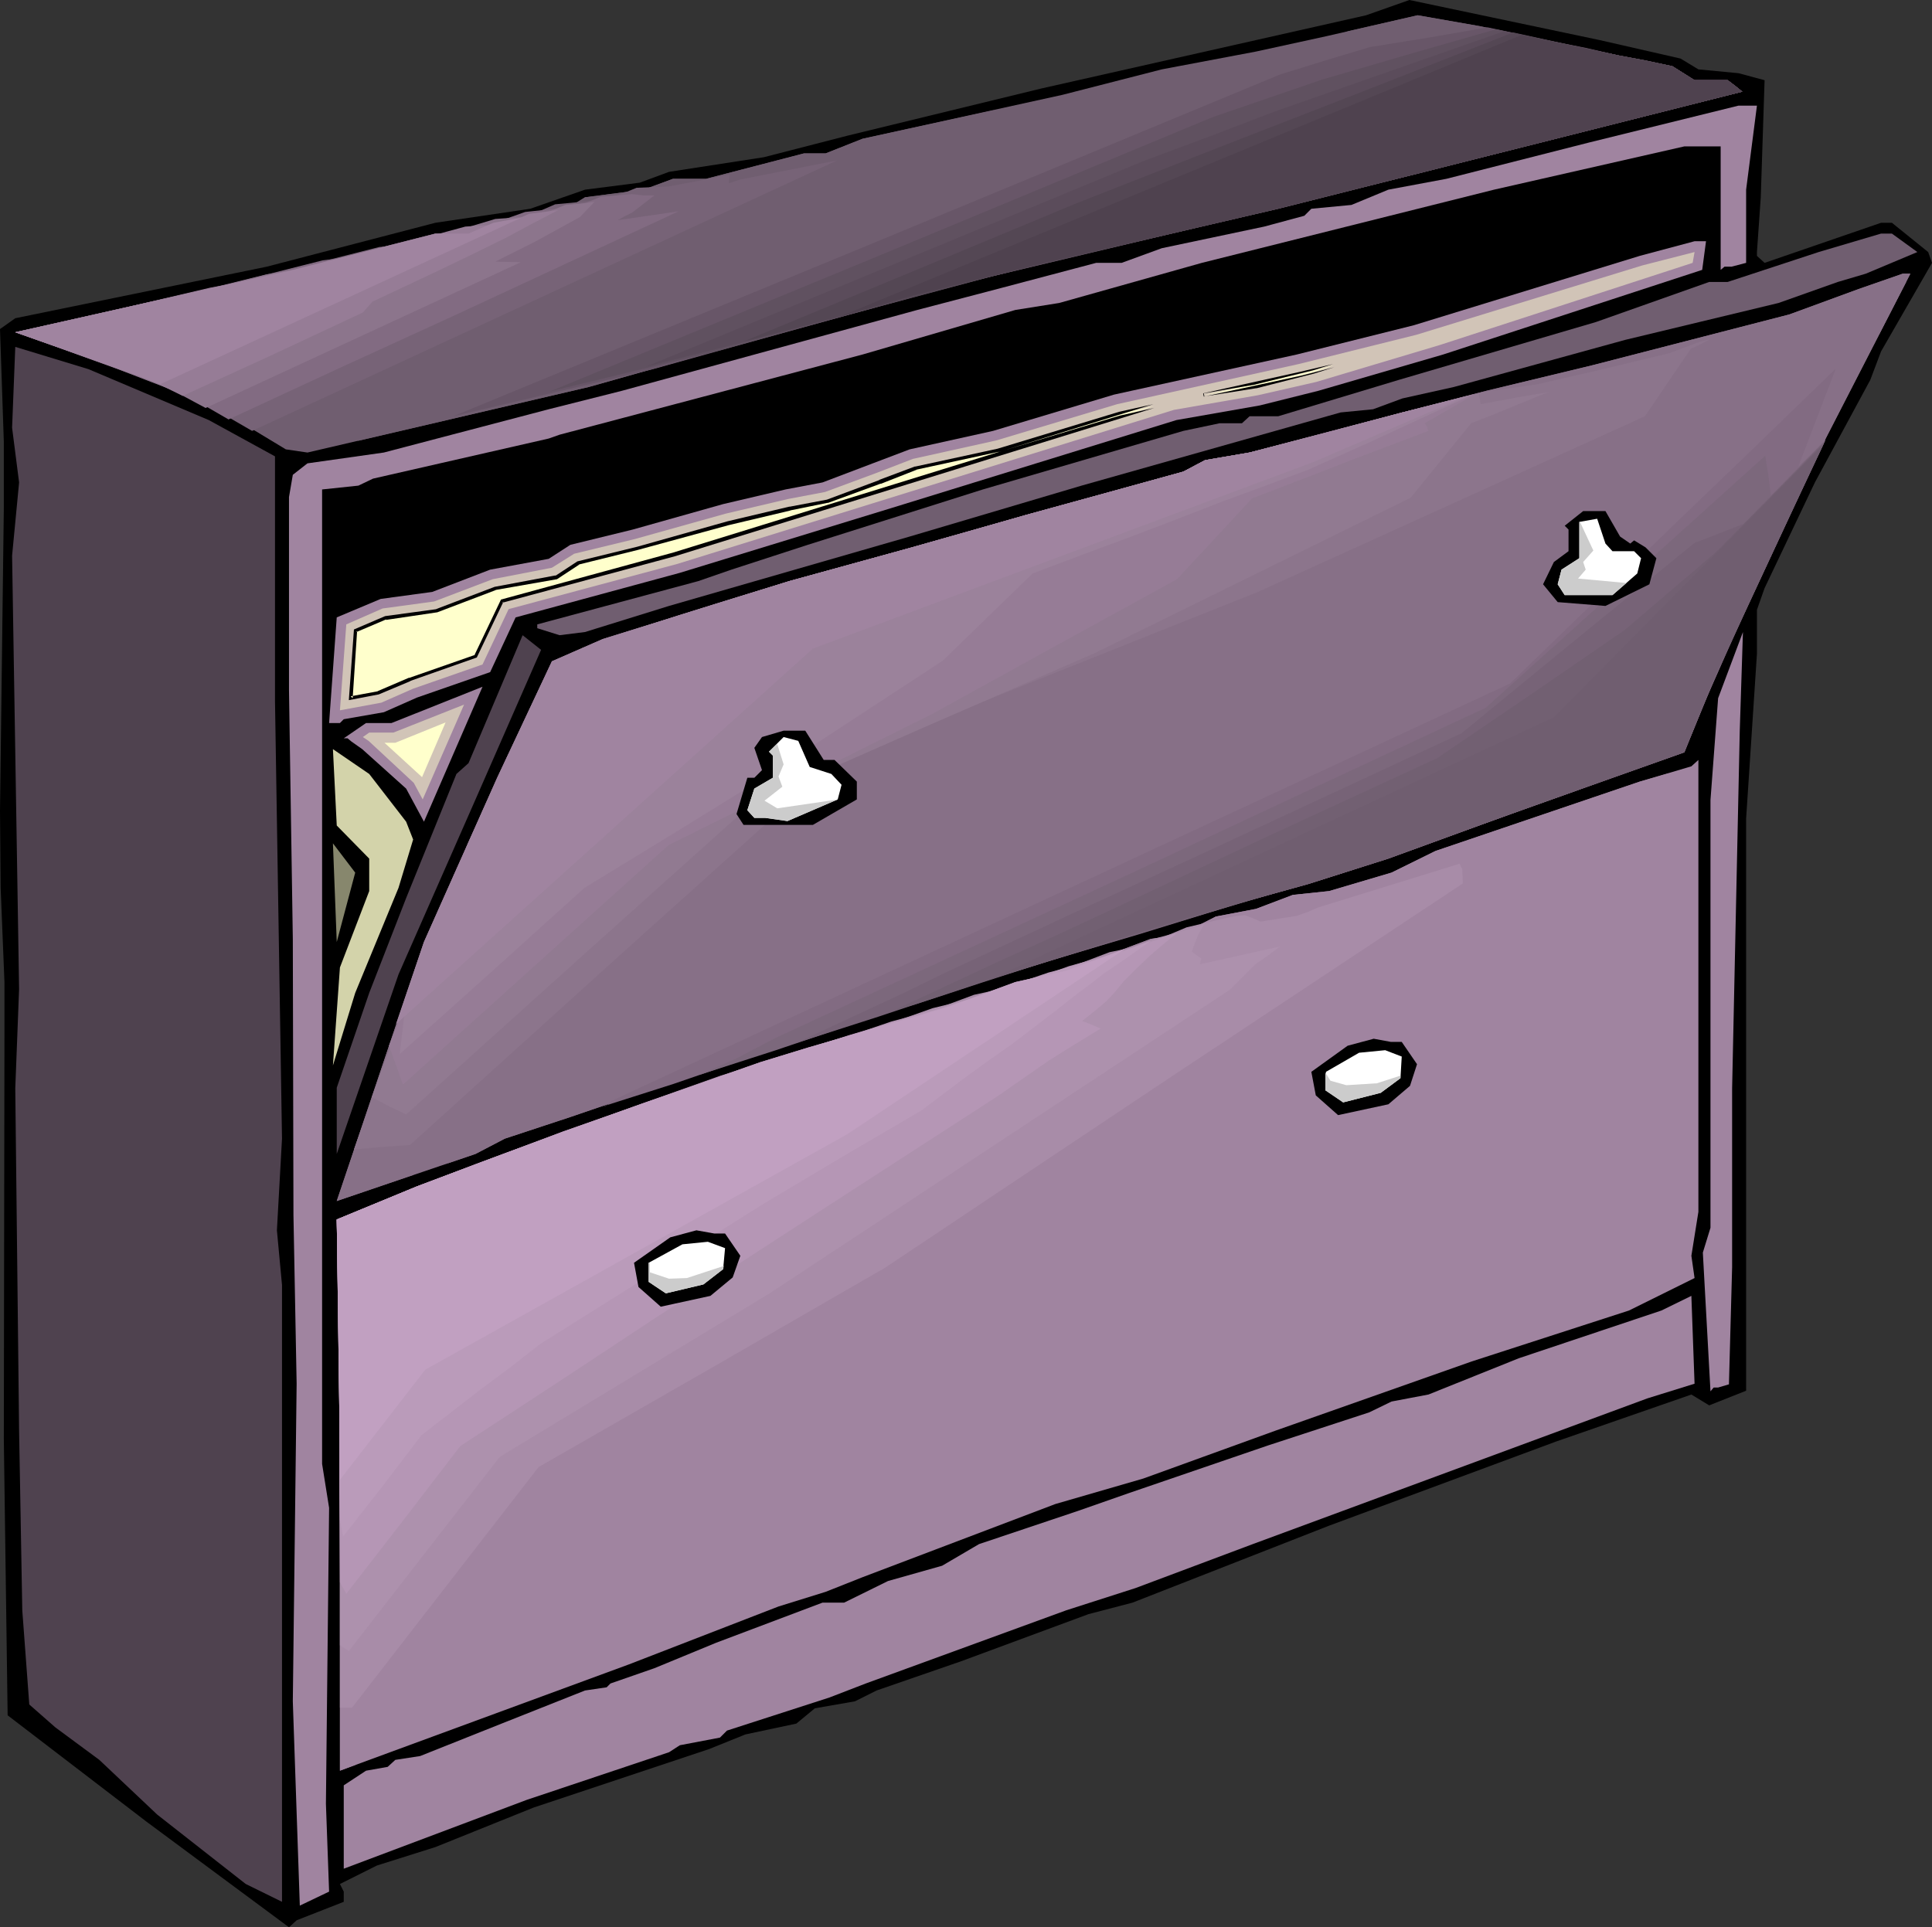
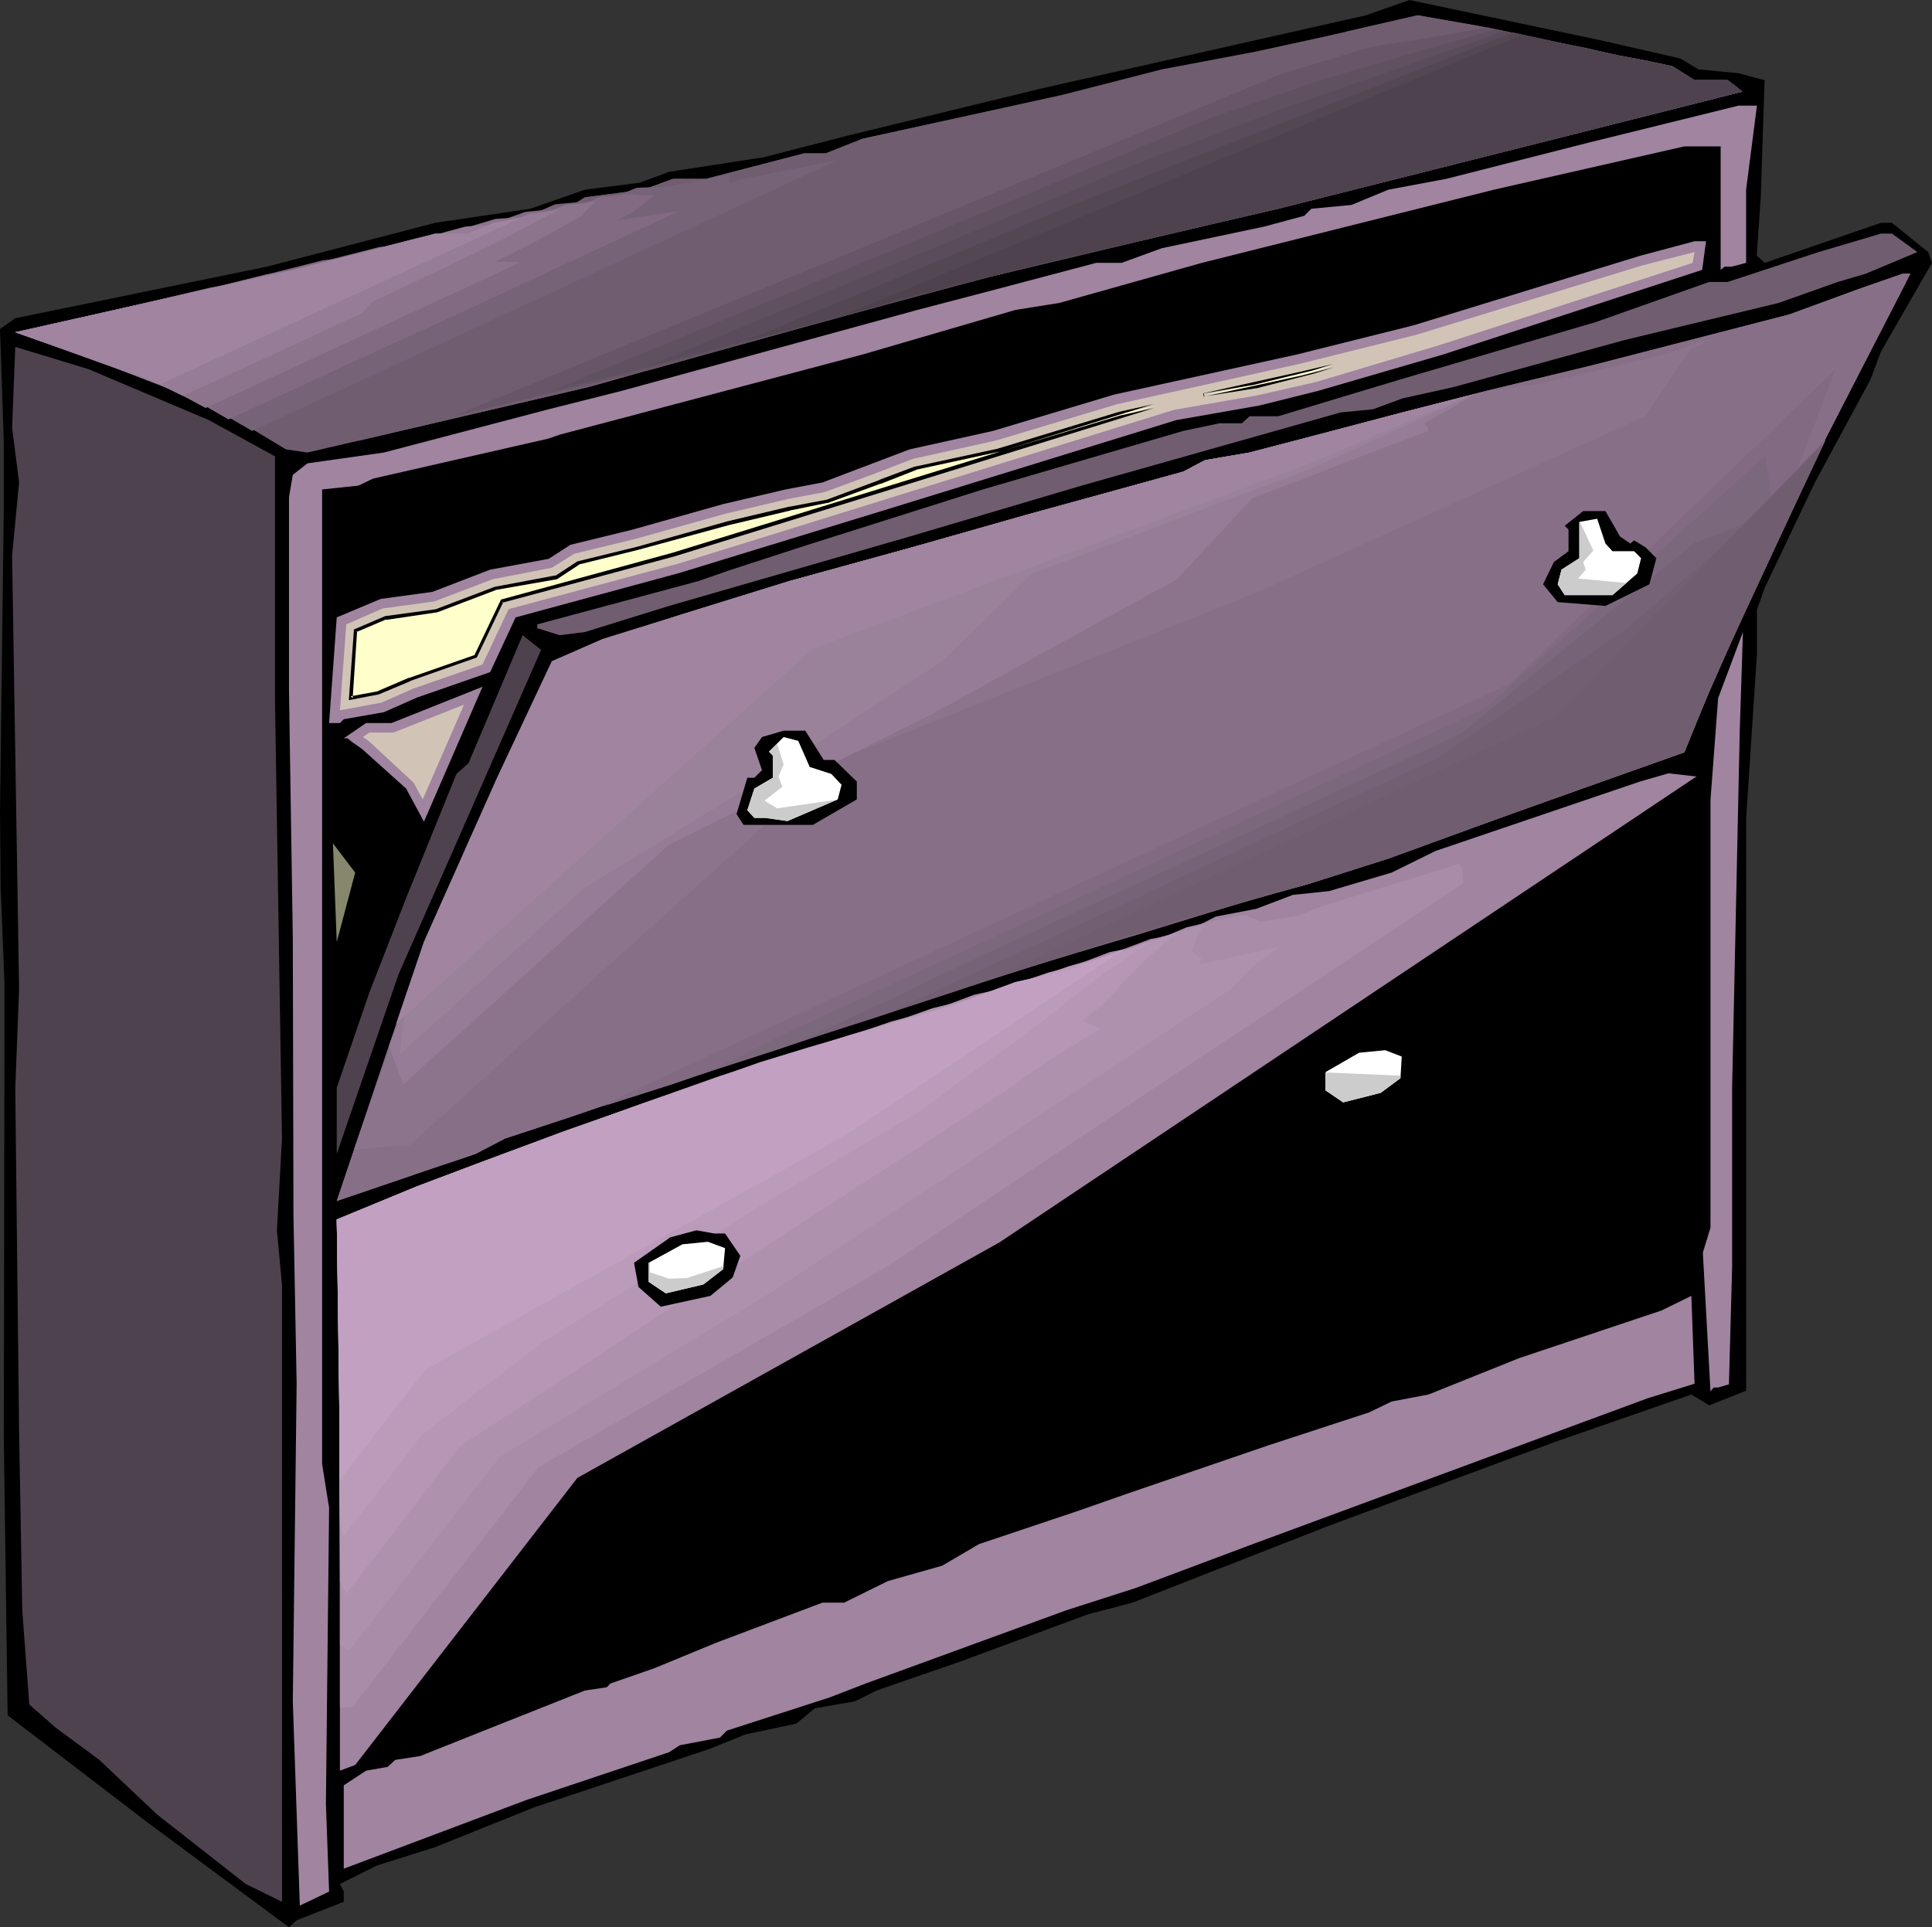
<svg xmlns="http://www.w3.org/2000/svg" xmlns:ns1="http://sodipodi.sourceforge.net/DTD/sodipodi-0.dtd" xmlns:ns2="http://www.inkscape.org/namespaces/inkscape" version="1.0" width="129.766mm" height="129.472mm" id="svg63" ns1:docname="Drawers 2.wmf">
  <rect width="100%" height="100%" fill="#333333" stroke="none" />
  <ns1:namedview id="namedview63" pagecolor="#ffffff" bordercolor="#000000" borderopacity="0.25" ns2:showpageshadow="2" ns2:pageopacity="0.0" ns2:pagecheckerboard="0" ns2:deskcolor="#d1d1d1" ns2:document-units="mm" />
  <defs id="defs1">
    <pattern id="WMFhbasepattern" patternUnits="userSpaceOnUse" width="6" height="6" x="0" y="0" />
  </defs>
  <path style="fill:#000000;fill-opacity:1;fill-rule:evenodd;stroke:none" d="m 426.624,14.868 4.525,2.747 10.181,0.97 6.626,1.778 -0.97,29.736 -0.97,13.898 v 0.97 l 1.939,1.778 29.573,-10.181 h 2.747 l 9.211,7.434 0.97,2.747 -12.928,22.463 -2.747,7.272 -14.059,26.019 -12.766,26.827 -1.939,5.495 v 11.151 l -2.747,41.856 v 145.284 l -9.373,3.717 -4.525,-2.747 -34.421,11.959 -57.53,21.332 -49.934,19.554 -11.15,2.909 -32.32,11.959 -21.493,7.434 -5.494,2.747 -10.181,1.778 -4.686,3.879 -12.928,2.747 -9.211,3.717 -44.602,14.868 -24.886,10.02 -14.867,4.687 -9.373,4.687 0.97,1.939 v 2.586 l -11.958,4.687 -1.939,1.778 L 37.168,462.517 1.939,435.529 0.97,365.391 1.131,262.448 V 249.358 L 0.162,225.441 0,205.886 0.97,128.962 V 112.155 L 0,83.55 3.878,80.803 67.71,67.713 110.534,56.562 l 24.078,-3.555 13.898,-4.848 13.898,-1.778 7.434,-2.747 24.078,-3.717 21.331,-5.495 L 264.377,22.463 346.793,3.879 357.782,0 406.1,10.181 Z" id="path1" />
  <path style="fill:#705e70;fill-opacity:1;fill-rule:evenodd;stroke:none" d="m 410.787,14.06 13.736,2.747 5.656,3.555 h 8.403 l 3.717,2.909 L 324.492,53.007 265.347,66.743 231.896,74.985 149.48,98.257 78.053,114.902 72.558,114.094 55.752,103.913 35.39,95.509 3.878,84.358 74.336,68.521 110.534,59.309 h 8.403 l 6.302,-2.747 18.584,-3.555 4.686,-2.909 14.867,-1.939 7.434,-2.747 h 8.403 l 24.886,-6.464 h 5.494 l 9.373,-3.717 50.742,-11.151 25.21,-6.464 23.917,-4.525 17.776,-3.879 23.27,-5.333 15.675,2.747 z" id="path2" />
  <path style="fill:#a084a0;fill-opacity:1;fill-rule:evenodd;stroke:none" d="m 443.268,48.159 v 18.585 l -3.717,0.97 h -1.778 l -0.97,0.808 V 37.169 h -9.211 l -48.318,10.989 -74.174,18.585 -36.198,10.181 -11.15,1.778 -38.784,11.312 -76.922,20.362 -2.747,0.97 -44.602,10.181 -3.717,1.778 -9.211,0.97 v 247.419 l 1.778,11.151 -0.808,75.147 0.808,22.302 -7.434,3.555 -1.778,-51.876 0.97,-80.641 -0.808,-42.826 -0.162,-70.137 -0.97,-63.188 v -48.967 l 0.97,-5.656 3.717,-2.909 19.392,-2.747 41.854,-10.989 18.584,-4.687 74.982,-20.524 20.362,-5.333 25.048,-6.626 h 6.464 l 10.181,-3.717 26.018,-5.495 10.181,-2.747 1.778,-1.778 10.181,-0.97 9.373,-3.879 14.706,-2.747 36.198,-9.212 37.976,-9.373 h 4.686 z" id="path3" />
  <path style="fill:#000000;fill-opacity:1;fill-rule:evenodd;stroke:none" d="m 433.088,44.603 -0.97,11.959 -60.277,18.423 -34.421,9.373 -67.71,15.837 -72.074,21.332 -30.542,7.434 -66.741,19.554 -15.837,4.525 0.97,-26.18 12.928,-2.586 15.837,-4.525 h 3.717 l 25.856,-6.626 h 6.464 l 25.21,-6.464 7.272,-3.717 h 3.878 l 7.272,-2.747 h 4.686 l 5.494,-3.717 7.434,-0.97 5.494,-2.747 8.403,-0.97 65.771,-16.807 4.525,-0.646 4.686,-2.747 13.09,-3.071 26.826,-7.272 h 1.939 l 40.723,-9.212 19.392,-5.656 h 5.656 l 4.525,-2.747 15.837,-1.778 h 2.747 z" id="path4" />
  <path style="fill:#705e70;fill-opacity:1;fill-rule:evenodd;stroke:none" d="m 486.739,63.996 -13.09,5.495 -7.11,2.101 -15.029,5.333 -38.946,9.373 -43.47,11.959 -13.09,2.909 -7.434,2.747 -8.242,0.808 -65.771,18.585 -43.632,12.928 -61.085,17.615 -21.331,6.626 -6.464,0.808 -5.656,-1.778 v -0.97 l 40.885,-10.989 8.403,-2.909 19.392,-6.303 44.44,-14.06 50.904,-14.868 9.211,-1.939 h 5.656 l 1.939,-1.778 h 7.272 l 30.542,-9.212 50.096,-14.706 28.765,-10.181 h 4.686 l 23.109,-7.595 15.837,-4.687 h 2.747 z" id="path5" />
  <path style="fill:#a084a0;fill-opacity:1;fill-rule:evenodd;stroke:none" d="m 432.118,68.521 -65.771,21.494 -31.674,9.212 -14.867,3.717 -21.17,3.717 -72.235,22.302 -53.813,16.484 -41.693,11.312 -6.464,13.898 -18.584,6.464 -8.403,3.717 -10.181,1.778 -0.97,0.97 h -2.747 l 1.939,-26.827 11.15,-4.687 13.09,-1.778 14.706,-5.656 14.867,-2.747 5.494,-3.555 15.837,-3.879 22.947,-6.464 15.837,-3.717 9.373,-1.778 12.766,-4.848 9.373,-3.555 21.17,-4.687 30.704,-9.212 46.379,-10.181 29.734,-7.434 57.368,-17.615 13.898,-3.717 h 2.909 z" id="path6" />
  <path style="fill:#d1c4b7;fill-opacity:1;fill-rule:evenodd;stroke:none" d="m 129.118,154.657 -6.626,14.06 -17.614,6.141 -8.08,3.555 -10.504,1.939 1.616,-21.817 9.211,-4.04 13.09,-1.778 14.867,-5.656 15.029,-2.909 5.656,-3.555 15.352,-3.717 23.109,-6.464 15.837,-3.717 9.373,-1.778 13.09,-4.848 9.211,-3.555 21.17,-4.687 30.704,-9.212 46.056,-10.181 29.896,-7.434 57.368,-17.615 13.251,-3.394 -0.485,2.747 -64.155,20.847 -31.35,9.373 -14.867,3.394 -21.331,3.717 -126.048,39.109 z" id="path7" />
  <path style="fill:#ffffcc;fill-opacity:1;fill-rule:evenodd;stroke:none" d="m 292.98,103.105 -121.846,37.654 -43.794,11.797 -6.626,14.06 -16.806,5.818 -7.918,3.555 -6.949,1.293 1.131,-17.13 7.757,-3.232 12.928,-1.778 14.867,-5.656 15.514,-2.909 5.494,-3.555 15.19,-3.717 22.947,-6.464 15.675,-3.717 9.534,-1.778 13.413,-5.01 8.888,-3.555 21.008,-4.363 30.704,-9.373 z m 12.605,-2.747 24.725,-5.495 8.242,-2.101 -5.171,1.778 -14.544,3.555 z" id="path8" />
  <path style="fill:#000000;fill-opacity:1;fill-rule:evenodd;stroke:none" d="m 292.98,103.59 -0.162,-0.97 -121.846,37.654 -43.794,11.959 -6.787,14.221 0.162,-0.162 -16.645,5.818 h -0.162 l -7.918,3.394 h 0.162 l -6.949,1.293 0.485,0.485 1.131,-17.13 -0.162,0.323 7.595,-3.232 -0.162,0.162 13.09,-1.939 14.867,-5.656 h -0.162 l 15.675,-2.747 5.656,-3.717 h -0.162 l 15.029,-3.717 23.109,-6.303 15.675,-3.717 h -0.162 l 9.534,-1.939 h 0.162 l 13.251,-4.848 h 0.162 l 9.05,-3.555 h -0.162 l 20.846,-4.525 h 0.162 l 30.704,-9.212 8.726,-1.939 -0.162,-0.97 -8.726,1.939 -30.866,9.373 v 0 l -20.846,4.525 h -0.162 l -9.05,3.394 h 0.162 l -13.413,5.01 v 0 l -9.373,1.778 h -0.162 l -15.675,3.717 -22.947,6.464 -15.19,3.717 -5.656,3.717 0.162,-0.162 -15.514,2.909 -14.867,5.656 h 0.162 l -13.09,1.778 -7.918,3.394 -1.293,17.938 7.595,-1.454 8.08,-3.394 h -0.162 l 16.968,-5.979 6.787,-14.221 -0.323,0.323 43.794,-11.797 121.685,-37.654 -0.162,-0.97 z" id="path9" />
  <path style="fill:#000000;fill-opacity:1;fill-rule:evenodd;stroke:none" d="m 305.585,99.873 0.162,0.808 24.725,-5.333 8.242,-2.101 -0.323,-0.808 -5.171,1.616 -14.544,3.555 h 0.162 l -13.251,2.262 v 0.808 l 13.251,-2.101 h 0.162 l 14.544,-3.717 5.171,-1.616 -0.323,-0.808 -8.242,1.939 -24.725,5.495 0.162,0.808 z" id="path10" />
  <path style="fill:#877087;fill-opacity:1;fill-rule:evenodd;stroke:none" d="m 463.468,111.347 -27.634,59.309 -8.242,20.362 -44.602,15.837 -30.542,11.151 -20.362,6.464 -32.643,9.05 -100.838,31.675 -53.813,18.423 -16.645,5.495 -7.434,3.879 -35.229,11.959 22.139,-65.774 18.584,-41.694 13.898,-29.574 12.928,-5.656 47.349,-14.706 30.542,-8.404 29.573,-8.404 39.915,-10.989 5.494,-2.909 11.312,-1.939 38.784,-10.181 21.331,-5.495 26.826,-6.464 50.096,-12.928 17.614,-6.464 11.15,-3.879 h 1.939 z" id="path11" />
  <path style="fill:#4f424f;fill-opacity:1;fill-rule:evenodd;stroke:none" d="m 53.005,106.66 16.806,9.212 v 62.218 l 1.778,111.023 -1.293,23.271 1.293,13.898 V 482.879 L 62.378,478.354 39.915,460.739 25.21,446.841 14.059,438.599 7.434,432.781 5.656,408.863 4.848,363.291 3.878,276.346 4.848,251.136 3.07,141.082 4.848,122.497 3.07,108.599 3.878,88.075 22.462,93.732 Z" id="path12" />
  <path style="fill:#4f424f;fill-opacity:1;fill-rule:evenodd;stroke:none" d="m 120.715,202.977 -19.554,44.442 -15.675,45.573 v -16.807 l 8.242,-24.079 9.373,-24.079 12.766,-31.513 3.07,-2.747 13.736,-32.483 4.686,3.717 z" id="path13" />
  <path style="fill:#a084a0;fill-opacity:1;fill-rule:evenodd;stroke:none" d="M 103.101,200.23 91.95,190.21 89.203,188.271 88.234,187.463 h -0.97 l 5.656,-3.879 h 6.464 l 23.109,-9.212 -14.867,34.261 z" id="path14" />
  <path style="fill:#d1c4b7;fill-opacity:1;fill-rule:evenodd;stroke:none" d="m 99.869,186.009 17.938,-7.111 -10.504,24.079 -2.262,-4.202 -11.474,-10.666 -1.454,-0.97 1.616,-1.131 z" id="path15" />
-   <path style="fill:#ffffcc;fill-opacity:1;fill-rule:evenodd;stroke:none" d="m 97.606,188.594 h 2.747 l 12.766,-5.171 -5.979,13.898 z" id="path16" />
-   <path style="fill:#d3d3aa;fill-opacity:1;fill-rule:evenodd;stroke:none" d="m 103.101,208.633 1.778,4.525 -3.717,12.282 -10.989,26.665 -5.656,18.423 1.778,-24.887 7.434,-19.393 v -8.242 l -8.242,-8.404 -0.97,-19.393 9.211,6.303 z" id="path17" />
-   <path style="fill:#a084a0;fill-opacity:1;fill-rule:evenodd;stroke:none" d="m 429.371,318.849 0.808,5.656 -16.645,8.242 -39.915,12.928 -49.934,17.615 -33.451,12.12 -22.301,6.464 -48.965,18.585 -9.373,3.717 -11.958,3.717 -37.976,14.706 -73.366,26.988 v -79.672 l -0.808,-60.279 20.362,-8.404 37.006,-13.898 50.096,-17.615 12.12,-3.717 35.067,-10.181 17.614,-6.464 12.928,-2.909 21.493,-8.08 7.272,-0.97 9.211,-4.687 10.181,-1.939 9.373,-3.555 9.211,-0.97 15.837,-4.687 11.15,-5.495 51.874,-17.615 13.09,-3.879 1.778,-1.616 v 114.74 z" id="path18" />
  <path style="fill:#87876d;fill-opacity:1;fill-rule:evenodd;stroke:none" d="m 85.486,239.177 -0.97,-25.049 5.656,7.434 z" id="path19" />
  <path style="fill:#a084a0;fill-opacity:1;fill-rule:evenodd;stroke:none" d="m 418.22,355.049 -100.192,37.008 -29.734,11.151 -17.614,5.656 -50.904,18.585 -9.211,3.555 -26.018,8.404 -1.778,1.778 -10.181,1.939 -2.747,1.778 -36.198,12.12 -46.379,17.453 v -21.17 l 5.656,-3.717 5.494,-0.97 1.939,-1.778 6.302,-0.97 20.685,-8.242 21.17,-8.404 5.494,-0.808 0.97,-0.97 11.15,-3.879 15.675,-6.464 26.987,-10.181 h 5.494 l 11.15,-5.495 13.736,-3.879 9.373,-5.495 25.048,-8.404 12.928,-4.525 35.39,-12.12 25.694,-8.404 5.656,-2.747 9.373,-1.778 22.947,-9.212 36.198,-12.12 7.595,-3.717 0.808,22.302 z" id="path20" />
  <path style="fill:#705e70;fill-opacity:1;fill-rule:evenodd;stroke:none" d="M 69.811,112.316 55.752,103.913 35.39,95.509 3.878,84.358 74.336,68.521 110.534,59.309 h 8.403 l 6.302,-2.747 18.584,-3.555 4.686,-2.909 14.867,-1.939 7.434,-2.747 h 8.403 l 24.886,-6.464 h 5.494 l 9.373,-3.717 33.451,-7.272 z" id="path21" />
  <path style="fill:#776377;fill-opacity:1;fill-rule:evenodd;stroke:none" d="m 63.994,109.407 -6.141,-3.555 -6.141,-3.555 -9.696,-4.04 -9.858,-3.879 -14.059,-5.01 -14.221,-5.01 59.954,-13.413 32.482,-8.242 5.01,-0.323 5.171,-0.485 4.202,-1.454 4.363,-1.454 9.211,-1.939 9.211,-1.939 7.434,-3.232 6.787,-0.646 6.787,-0.808 3.555,-1.293 3.555,-1.454 8.08,-0.323 7.757,-1.454 7.757,-1.616 -0.162,2.262 2.909,-0.97 24.563,-4.848 z" id="path22" />
  <path style="fill:#826b82;fill-opacity:1;fill-rule:evenodd;stroke:none" d="M 58.014,106.498 47.672,100.519 38.299,96.964 29.088,93.408 16.645,88.883 3.878,84.358 28.603,78.864 53.166,73.369 81.931,66.097 94.051,64.642 l 2.747,-0.808 2.586,-0.808 5.494,-1.616 9.211,-2.101 9.211,-1.939 5.01,-1.778 5.01,-1.778 6.141,-0.646 6.141,-0.485 3.394,-1.293 3.555,-1.454 1.939,-0.162 1.939,-0.162 4.04,-0.323 2.909,0.323 h 2.747 l -5.656,4.363 -1.939,0.97 -1.778,0.97 15.514,-2.262 -57.045,26.503 -28.603,13.09 z" id="path23" />
  <path style="fill:#8c758c;fill-opacity:1;fill-rule:evenodd;stroke:none" d="m 52.197,103.59 -8.726,-4.687 -17.453,-6.787 -22.139,-7.757 38.784,-8.727 12.605,-2.909 12.443,-3.071 6.949,-1.131 6.949,-1.293 13.09,-3.394 9.211,-2.101 9.05,-2.262 6.302,-1.939 6.464,-1.939 10.989,-0.808 6.787,-2.747 3.717,-0.323 3.717,-0.485 -3.717,3.879 -11.474,6.303 -10.019,5.01 6.464,0.162 z" id="path24" />
  <path style="fill:#967c96;fill-opacity:1;fill-rule:evenodd;stroke:none" d="M 46.379,100.519 39.43,97.125 22.786,91.146 13.413,87.752 3.878,84.358 18.099,81.288 l 13.898,-3.232 21.331,-5.01 7.918,-1.454 7.918,-1.616 15.352,-3.879 9.05,-2.101 9.211,-2.262 7.595,-2.101 7.757,-2.101 4.848,-0.323 h 4.848 l 3.232,-1.454 3.232,-1.454 3.717,-0.485 3.717,-0.485 -6.787,3.555 -6.626,3.555 -8.565,4.202 -8.726,4.202 -16.483,7.757 -2.424,2.747 -22.786,10.666 z" id="path25" />
  <path style="fill:#a084a0;fill-opacity:1;fill-rule:evenodd;stroke:none" d="M 40.562,97.61 35.39,95.509 3.878,84.358 74.336,68.521 110.534,59.309 h 8.403 l 6.302,-2.747 7.11,-1.293 z" id="path26" />
  <path style="fill:#705e70;fill-opacity:1;fill-rule:evenodd;stroke:none" d="m 410.787,14.06 13.736,2.747 5.656,3.555 h 8.403 l 3.717,2.909 L 324.492,53.007 265.347,66.743 231.896,74.985 149.48,98.257 90.657,111.993 342.268,7.919 359.883,3.879 375.558,6.626 Z" id="path27" />
  <path style="fill:#685668;fill-opacity:1;fill-rule:evenodd;stroke:none" d="m 410.787,14.06 6.949,1.293 6.787,1.454 5.656,3.555 h 8.403 l 1.939,1.454 1.778,1.454 -53.005,13.413 -53.005,13.252 -29.573,7.111 -29.573,6.949 -19.392,4.687 -19.23,4.848 -36.198,10.02 -36.522,10.181 -25.371,5.979 -25.371,5.979 105.04,-43.31 104.878,-43.472 11.474,-3.555 11.312,-3.394 15.029,-2.424 14.867,-2.586 16.483,3.555 8.242,1.616 z" id="path28" />
  <path style="fill:#605160;fill-opacity:1;fill-rule:evenodd;stroke:none" d="m 410.787,14.06 6.949,1.293 6.787,1.454 5.656,3.555 h 8.403 l 1.939,1.454 1.778,1.454 -94.213,23.756 -58.984,14.221 -43.955,10.504 -62.701,17.292 -21.493,5.171 -10.666,2.586 -10.666,2.586 84.194,-34.745 84.032,-34.907 27.795,-9.535 22.139,-6.464 21.978,-6.303 z" id="path29" />
  <path style="fill:#5b4c5b;fill-opacity:1;fill-rule:evenodd;stroke:none" d="m 410.787,14.06 6.949,1.293 6.787,1.454 5.656,3.555 h 8.403 l 1.939,1.454 1.778,1.454 -41.208,10.343 -41.208,10.504 -29.573,7.111 -29.411,7.272 -48.965,11.636 -53.005,14.221 -34.906,8.727 63.347,-26.18 63.347,-26.18 16.483,-6.141 16.483,-6.303 29.088,-10.181 29.088,-10.181 14.544,3.071 z" id="path30" />
  <path style="fill:#544754;fill-opacity:1;fill-rule:evenodd;stroke:none" d="m 410.787,14.06 6.949,1.293 6.787,1.454 5.656,3.555 h 8.403 l 1.939,1.454 1.778,1.454 -35.39,8.888 -35.229,8.888 -58.984,14.706 -54.136,12.605 -43.147,11.474 -26.826,6.949 42.501,-17.615 42.339,-17.615 38.299,-15.029 36.198,-14.06 36.198,-14.221 13.251,2.909 z" id="path31" />
  <path style="fill:#4f424f;fill-opacity:1;fill-rule:evenodd;stroke:none" d="m 410.787,14.06 13.736,2.747 5.656,3.555 h 8.403 l 3.717,2.909 -117.806,29.736 -59.146,13.737 -33.451,8.242 -18.907,5.495 173.235,-71.592 z" id="path32" />
  <path style="fill:#877087;fill-opacity:1;fill-rule:evenodd;stroke:none" d="m 104.878,298.325 -19.392,6.626 22.139,-65.774 18.584,-41.694 13.898,-29.574 12.928,-5.656 47.349,-14.706 30.542,-8.404 29.573,-8.404 39.915,-10.989 5.494,-2.909 11.312,-1.939 38.784,-10.181 21.331,-5.495 26.826,-6.464 50.096,-12.928 17.614,-6.464 11.15,-3.879 h 1.939 L 477.043,84.843 360.852,134.78 233.835,182.13 Z" id="path33" />
  <path style="fill:#8c758c;fill-opacity:1;fill-rule:evenodd;stroke:none" d="m 104.07,290.729 -7.11,0.485 -7.11,0.646 10.827,-30.544 10.666,-30.382 8.888,-19.716 8.726,-19.554 6.949,-12.444 6.949,-12.444 7.434,-2.909 7.595,-3.071 42.501,-13.252 30.542,-8.404 14.867,-4.202 14.706,-4.202 20.038,-5.495 19.877,-5.495 2.747,-1.454 2.747,-1.454 5.656,-0.97 5.656,-0.97 19.392,-5.01 19.392,-5.171 20.362,-5.171 13.736,-1.939 16.806,-3.879 16.806,-4.04 3.878,-1.454 3.878,-1.454 1.293,-0.323 1.293,-0.323 -2.424,1.293 -2.424,1.131 -11.635,17.13 -49.126,22.302 -49.126,22.302 -53.49,21.332 -53.328,21.332 -54.298,48.805 z" id="path34" />
-   <path style="fill:#917a91;fill-opacity:1;fill-rule:evenodd;stroke:none" d="m 103.101,282.972 -4.363,-2.101 -4.363,-2.262 20.685,-56.077 16.806,-36.846 6.626,-10.02 6.787,-10.02 8.726,-3.071 8.565,-3.232 18.907,-5.979 18.907,-5.818 30.542,-8.404 14.867,-4.202 14.706,-4.202 20.038,-5.495 19.877,-5.495 2.747,-1.454 2.747,-1.454 5.656,-0.97 5.656,-0.97 19.392,-5.01 19.392,-5.171 9.696,-2.424 9.696,-2.424 0.485,2.747 8.726,-1.616 8.565,-1.454 -2.101,0.808 -5.979,2.424 -5.818,2.424 -5.818,2.262 -15.352,18.908 -40.077,19.716 -40.077,19.716 -43.47,18.908 -43.309,19.07 -44.117,39.593 z" id="path35" />
  <path style="fill:#967c96;fill-opacity:1;fill-rule:evenodd;stroke:none" d="m 102.293,275.377 -1.778,-5.01 -1.778,-4.848 20.038,-51.391 15.837,-34.422 13.251,-15.191 19.554,-6.626 16.483,-5.171 16.483,-5.171 30.542,-8.404 14.867,-4.202 14.706,-4.202 20.038,-5.495 19.877,-5.495 2.747,-1.454 2.747,-1.454 5.656,-0.97 5.656,-0.97 19.392,-5.01 19.392,-5.171 18.422,-4.687 -6.302,3.717 -6.464,3.717 0.646,0.97 0.323,0.97 -5.979,2.262 -5.979,2.262 -7.272,2.747 -7.434,2.909 -18.099,6.949 -19.069,20.524 -31.189,17.13 -31.027,17.13 -33.451,16.645 -33.451,16.645 z" id="path36" />
  <path style="fill:#9b829b;fill-opacity:1;fill-rule:evenodd;stroke:none" d="m 101.485,267.62 1.778,-15.353 9.534,-23.11 9.696,-23.271 7.434,-15.999 7.434,-15.999 6.626,-5.333 6.464,-5.171 10.827,-3.555 10.827,-3.555 14.059,-4.363 14.221,-4.363 30.542,-8.404 14.867,-4.202 14.706,-4.202 20.038,-5.495 19.877,-5.495 2.747,-1.454 2.747,-1.454 5.656,-0.97 5.656,-0.97 19.392,-5.01 19.392,-5.171 17.453,-4.363 -12.928,5.979 -12.928,5.979 -15.514,6.949 -10.827,4.04 -10.989,4.04 -11.635,4.525 -11.474,4.363 -12.605,4.687 -12.443,4.687 -22.786,22.14 -44.44,29.089 -23.27,14.383 -23.27,14.221 -23.432,21.17 z" id="path37" />
  <path style="fill:#a084a0;fill-opacity:1;fill-rule:evenodd;stroke:none" d="m 100.515,260.024 7.11,-20.847 18.584,-41.694 13.898,-29.574 12.928,-5.656 47.349,-14.706 30.542,-8.404 29.573,-8.404 39.915,-10.989 5.494,-2.909 11.312,-1.939 38.784,-10.181 16.483,-4.202 -39.107,16.807 -127.017,47.351 z" id="path38" />
  <path style="fill:#877087;fill-opacity:1;fill-rule:evenodd;stroke:none" d="m 463.468,111.347 -27.634,59.309 -8.242,20.362 -44.602,15.837 -30.542,11.151 -20.362,6.464 -32.643,9.05 -100.838,31.675 -53.813,18.423 -16.645,5.495 -7.434,3.879 -7.595,2.586 276.336,-128.477 94.536,-95.671 z" id="path39" />
  <path style="fill:#826b82;fill-opacity:1;fill-rule:evenodd;stroke:none" d="m 463.468,111.67 -12.605,26.503 -12.443,26.665 -9.211,22.14 -37.33,16.645 -33.29,12.12 -11.312,3.717 -11.15,3.717 -30.219,8.565 -87.102,26.988 -47.834,16.484 -18.261,5.818 0.646,-0.162 0.646,-0.162 0.485,-0.485 0.646,-0.646 114.089,-53.007 114.089,-53.007 41.37,-40.078 20.685,-19.878 20.685,-20.039 -9.534,24.887 z" id="path40" />
  <path style="fill:#7c687c;fill-opacity:1;fill-rule:evenodd;stroke:none" d="m 463.145,111.993 -10.989,23.594 -10.989,23.433 -5.171,11.959 -5.333,11.959 -29.896,17.615 -36.198,12.928 -12.12,4.202 -12.282,4.202 -13.898,4.04 -13.736,4.04 -73.69,22.463 -20.846,7.111 -21.008,7.111 -19.554,6.303 9.858,-4.363 2.424,-1.293 2.424,-1.293 5.01,-2.586 90.011,-41.694 44.925,-21.009 45.086,-21.009 70.942,-63.996 0.808,5.01 0.646,5.171 6.787,-6.949 z" id="path41" />
  <path style="fill:#776377;fill-opacity:1;fill-rule:evenodd;stroke:none" d="m 462.983,112.316 -19.069,41.048 -11.474,25.372 -11.312,9.212 -11.474,9.373 -19.392,6.949 -9.858,3.555 -9.696,3.394 -13.251,4.687 -13.251,4.525 -25.21,7.595 -29.896,9.212 -30.058,8.888 -17.938,5.979 -17.938,5.979 -21.17,6.787 18.422,-8.565 9.373,-4.363 9.211,-4.525 32.966,-15.353 32.966,-15.191 66.094,-30.705 29.573,-24.241 29.573,-24.079 6.302,-2.424 6.141,-2.424 z" id="path42" />
  <path style="fill:#726072;fill-opacity:1;fill-rule:evenodd;stroke:none" d="m 462.983,112.639 -8.242,17.453 -8.08,17.453 -12.605,27.15 -7.757,9.696 -7.595,9.696 -41.854,14.868 -28.603,10.343 -11.312,3.394 -11.474,3.555 -23.109,6.787 -23.109,6.787 -30.058,9.696 -11.312,3.717 -5.494,1.778 -5.656,1.616 26.987,-12.605 13.574,-6.141 13.574,-6.303 42.016,-19.716 42.016,-19.393 23.755,-16.161 23.755,-16.322 23.109,-19.716 z" id="path43" />
  <path style="fill:#705e70;fill-opacity:1;fill-rule:evenodd;stroke:none" d="m 462.822,112.963 -26.987,57.693 -8.242,20.362 -44.602,15.837 -30.542,11.151 -20.362,6.464 -32.643,9.05 -48.157,15.191 143.177,-66.582 z" id="path44" />
  <path style="fill:#a084a0;fill-opacity:1;fill-rule:evenodd;stroke:none" d="m 90.173,448.134 -3.878,1.454 v -79.672 l -0.808,-60.279 20.362,-8.404 37.006,-13.898 50.096,-17.615 12.12,-3.717 35.067,-10.181 17.614,-6.464 12.928,-2.909 21.493,-8.08 7.272,-0.97 9.211,-4.687 10.181,-1.939 9.373,-3.555 9.211,-0.97 15.837,-4.687 11.15,-5.495 51.874,-17.615 7.272,-2.101 7.11,0.808 -176.952,118.296 -107.141,59.794 z" id="path45" />
  <path style="fill:#a88ca8;fill-opacity:1;fill-rule:evenodd;stroke:none" d="M 89.365,433.589 H 86.294 V 398.682 363.775 l -0.808,-54.138 10.181,-4.202 10.181,-4.202 16.645,-6.303 16.645,-6.141 21.978,-7.919 21.816,-7.757 14.706,-4.525 16.645,-5.01 16.483,-5.01 8.242,-2.909 8.242,-3.071 13.898,-3.071 10.342,-3.879 10.181,-3.879 4.686,-0.97 4.686,-0.97 5.171,-2.262 5.01,-2.101 5.494,-1.293 5.494,-1.293 1.939,-0.323 1.939,-0.162 2.101,0.808 1.778,0.808 9.211,-1.454 2.747,-0.97 2.586,-1.131 36.037,-11.151 0.323,0.808 0.323,0.485 0.162,3.717 -73.366,48.643 -73.366,48.967 -43.955,25.372 -43.955,25.211 z" id="path46" />
  <path style="fill:#ad91ad;fill-opacity:1;fill-rule:evenodd;stroke:none" d="m 88.557,419.206 -2.262,-1.454 v -30.059 l -0.162,-29.897 -0.323,-24.079 -0.162,-12.12 -0.162,-11.959 10.181,-4.202 10.181,-4.202 14.867,-5.656 14.867,-5.495 37.33,-13.252 17.291,-5.818 15.514,-4.848 15.675,-4.848 7.595,-2.586 7.757,-2.747 7.272,-1.778 7.434,-1.939 10.019,-3.394 9.858,-3.555 5.818,-1.616 5.656,-1.454 10.666,-4.04 6.141,-1.616 5.979,-1.778 -1.454,2.586 -0.808,2.101 -0.808,2.101 0.646,0.485 0.646,0.485 1.131,0.808 -0.162,0.646 -0.162,0.808 10.181,-2.262 10.181,-2.262 -3.07,2.262 -3.232,2.262 -6.464,6.464 -116.837,77.086 -68.518,41.533 z" id="path47" />
  <path style="fill:#b596b5;fill-opacity:1;fill-rule:evenodd;stroke:none" d="m 87.91,404.662 -1.616,-2.909 -0.162,-24.887 v -25.049 l -0.646,-42.179 10.181,-4.202 10.181,-4.202 26.018,-9.696 15.514,-5.656 15.514,-5.656 19.877,-6.787 14.544,-4.525 14.544,-4.848 7.272,-2.262 7.11,-2.424 7.757,-2.101 7.918,-2.101 19.069,-6.303 13.413,-4.363 5.818,-1.616 5.818,-1.778 6.464,-2.101 6.302,-2.101 -3.394,2.747 -3.394,2.909 -3.394,3.232 -3.394,3.394 -2.101,2.586 -2.262,2.424 -3.07,2.586 -3.07,2.424 2.424,0.97 2.262,0.97 -6.626,4.04 -6.464,4.04 -13.251,9.212 -43.47,28.119 -43.309,28.119 -24.725,16.322 -24.725,16.161 -14.382,18.746 z" id="path48" />
  <path style="fill:#ba9bba;fill-opacity:1;fill-rule:evenodd;stroke:none" d="m 87.102,390.117 -0.808,-4.202 -0.162,-20.201 v -10.02 l -0.162,-10.02 -0.162,-17.938 -0.323,-18.1 10.181,-4.202 10.181,-4.202 11.15,-4.202 11.15,-4.202 24.725,-8.888 11.312,-4.04 11.15,-3.879 6.787,-2.262 6.787,-2.262 13.574,-4.525 13.251,-4.202 8.242,-2.424 8.403,-2.262 18.099,-5.818 15.675,-5.333 6.141,-1.616 5.979,-1.616 6.949,-2.262 6.949,-2.586 -6.141,4.363 -6.141,4.202 -3.07,2.424 -3.07,2.262 -5.979,4.687 -5.494,4.202 -5.494,4.202 -5.979,4.202 -5.818,4.202 -11.15,8.404 -19.877,11.636 -10.019,5.979 -10.019,5.979 -56.883,35.715 -7.434,5.818 -7.595,5.656 -15.029,11.636 -9.858,12.928 z" id="path49" />
  <path style="fill:#c1a0c1;fill-opacity:1;fill-rule:evenodd;stroke:none" d="m 86.294,375.734 v -5.818 l -0.808,-60.279 20.362,-8.404 37.006,-13.898 50.096,-17.615 12.12,-3.717 35.067,-10.181 17.614,-6.464 12.928,-2.909 14.867,-5.495 -70.458,47.027 -107.141,59.794 z" id="path50" />
  <path style="fill:#000000;fill-opacity:1;fill-rule:evenodd;stroke:none" d="m 411.272,136.234 2.586,1.778 0.97,-0.808 2.909,1.778 2.747,2.747 -1.778,6.626 -11.15,5.495 -12.12,-0.97 -3.717,-4.525 2.747,-5.656 3.717,-2.747 v -5.495 l -0.97,-0.97 4.686,-3.717 h 5.656 z" id="path51" />
  <path style="fill:#ffffff;fill-opacity:1;fill-rule:evenodd;stroke:none" d="m 409.332,139.951 h 5.494 l 1.778,1.778 -0.97,3.879 -6.302,5.495 h -12.12 l -1.778,-2.747 0.97,-3.717 4.525,-2.909 v -9.212 l 4.525,-0.808 2.101,6.303 z" id="path52" />
  <path style="fill:#a084a0;fill-opacity:1;fill-rule:evenodd;stroke:none" d="m 439.713,276.346 v 45.411 l -0.808,29.736 -2.747,0.808 h -1.131 l -0.808,0.97 -1.939,-35.23 1.939,-6.303 V 203.139 l 1.939,-25.857 6.302,-16.807 -0.808,25.049 z" id="path53" />
  <path style="fill:#000000;fill-opacity:1;fill-rule:evenodd;stroke:none" d="m 209.11,192.958 h 2.747 l 5.656,5.495 v 4.525 l -11.15,6.464 h -17.614 l -1.778,-2.747 2.747,-9.212 h 1.778 l 1.939,-1.939 -1.939,-5.656 1.939,-2.747 5.494,-1.616 h 5.494 z" id="path54" />
  <path style="fill:#ffffff;fill-opacity:1;fill-rule:evenodd;stroke:none" d="m 205.555,194.735 5.494,1.778 2.586,2.747 -0.97,3.717 -12.766,5.495 -5.656,-0.808 h -2.747 l -1.778,-1.939 1.778,-5.495 4.686,-2.747 v -5.656 l -0.97,-0.97 3.717,-3.717 3.717,0.97 z" id="path55" />
  <path style="fill:#000000;fill-opacity:1;fill-rule:evenodd;stroke:none" d="m 184.062,313.193 3.878,5.656 -1.939,5.495 -5.656,4.687 -12.605,2.747 -5.656,-5.01 -1.131,-6.141 9.211,-6.464 6.626,-1.778 4.525,0.808 z" id="path56" />
  <path style="fill:#000000;fill-opacity:1;fill-rule:evenodd;stroke:none" d="m 355.843,264.549 3.878,5.656 -1.778,5.495 -5.494,4.687 -12.766,2.747 -5.656,-5.01 -1.131,-5.979 9.211,-6.626 6.626,-1.778 4.363,0.808 z" id="path57" />
  <path style="fill:#ffffff;fill-opacity:1;fill-rule:evenodd;stroke:none" d="m 184.062,316.91 -0.485,5.333 -5.01,3.879 -9.534,2.262 -4.363,-2.909 v -4.848 l 8.565,-4.687 6.464,-0.646 z" id="path58" />
  <path style="fill:#ffffff;fill-opacity:1;fill-rule:evenodd;stroke:none" d="m 355.843,268.266 -0.323,5.495 -5.01,3.717 -9.534,2.424 -4.525,-3.071 0.162,-4.687 8.403,-4.848 6.626,-0.646 z" id="path59" />
  <path style="fill:#cccccc;fill-opacity:1;fill-rule:evenodd;stroke:none" d="m 183.739,321.435 -0.162,0.808 -5.01,3.879 -9.534,2.262 -4.363,-2.909 v -4.848 h 0.323 v 2.424 l 4.848,1.616 4.525,-0.162 z" id="path60" />
-   <path style="fill:#cccccc;fill-opacity:1;fill-rule:evenodd;stroke:none" d="m 355.52,273.114 v 0.646 l -5.01,3.717 -9.534,2.424 -4.525,-3.071 v -4.525 l 1.293,2.101 4.04,1.131 7.757,-0.485 z" id="path61" />
+   <path style="fill:#cccccc;fill-opacity:1;fill-rule:evenodd;stroke:none" d="m 355.52,273.114 v 0.646 l -5.01,3.717 -9.534,2.424 -4.525,-3.071 v -4.525 z" id="path61" />
  <path style="fill:#cccccc;fill-opacity:1;fill-rule:evenodd;stroke:none" d="m 212.827,202.977 h -0.162 l -12.766,5.495 -5.656,-0.808 h -2.747 l -1.778,-1.939 1.778,-5.495 4.686,-2.747 v -5.656 l -0.97,-0.97 2.101,-1.939 1.616,5.171 -1.293,3.071 0.97,2.586 -4.525,3.555 3.232,1.939 z" id="path62" />
  <path style="fill:#cccccc;fill-opacity:1;fill-rule:evenodd;stroke:none" d="m 412.888,148.031 -3.555,3.071 h -12.12 l -1.778,-2.747 0.97,-3.717 4.525,-2.909 v -9.212 h 0.162 l 3.394,7.272 -2.586,2.909 0.646,1.939 -1.939,2.262 z" id="path63" />
</svg>